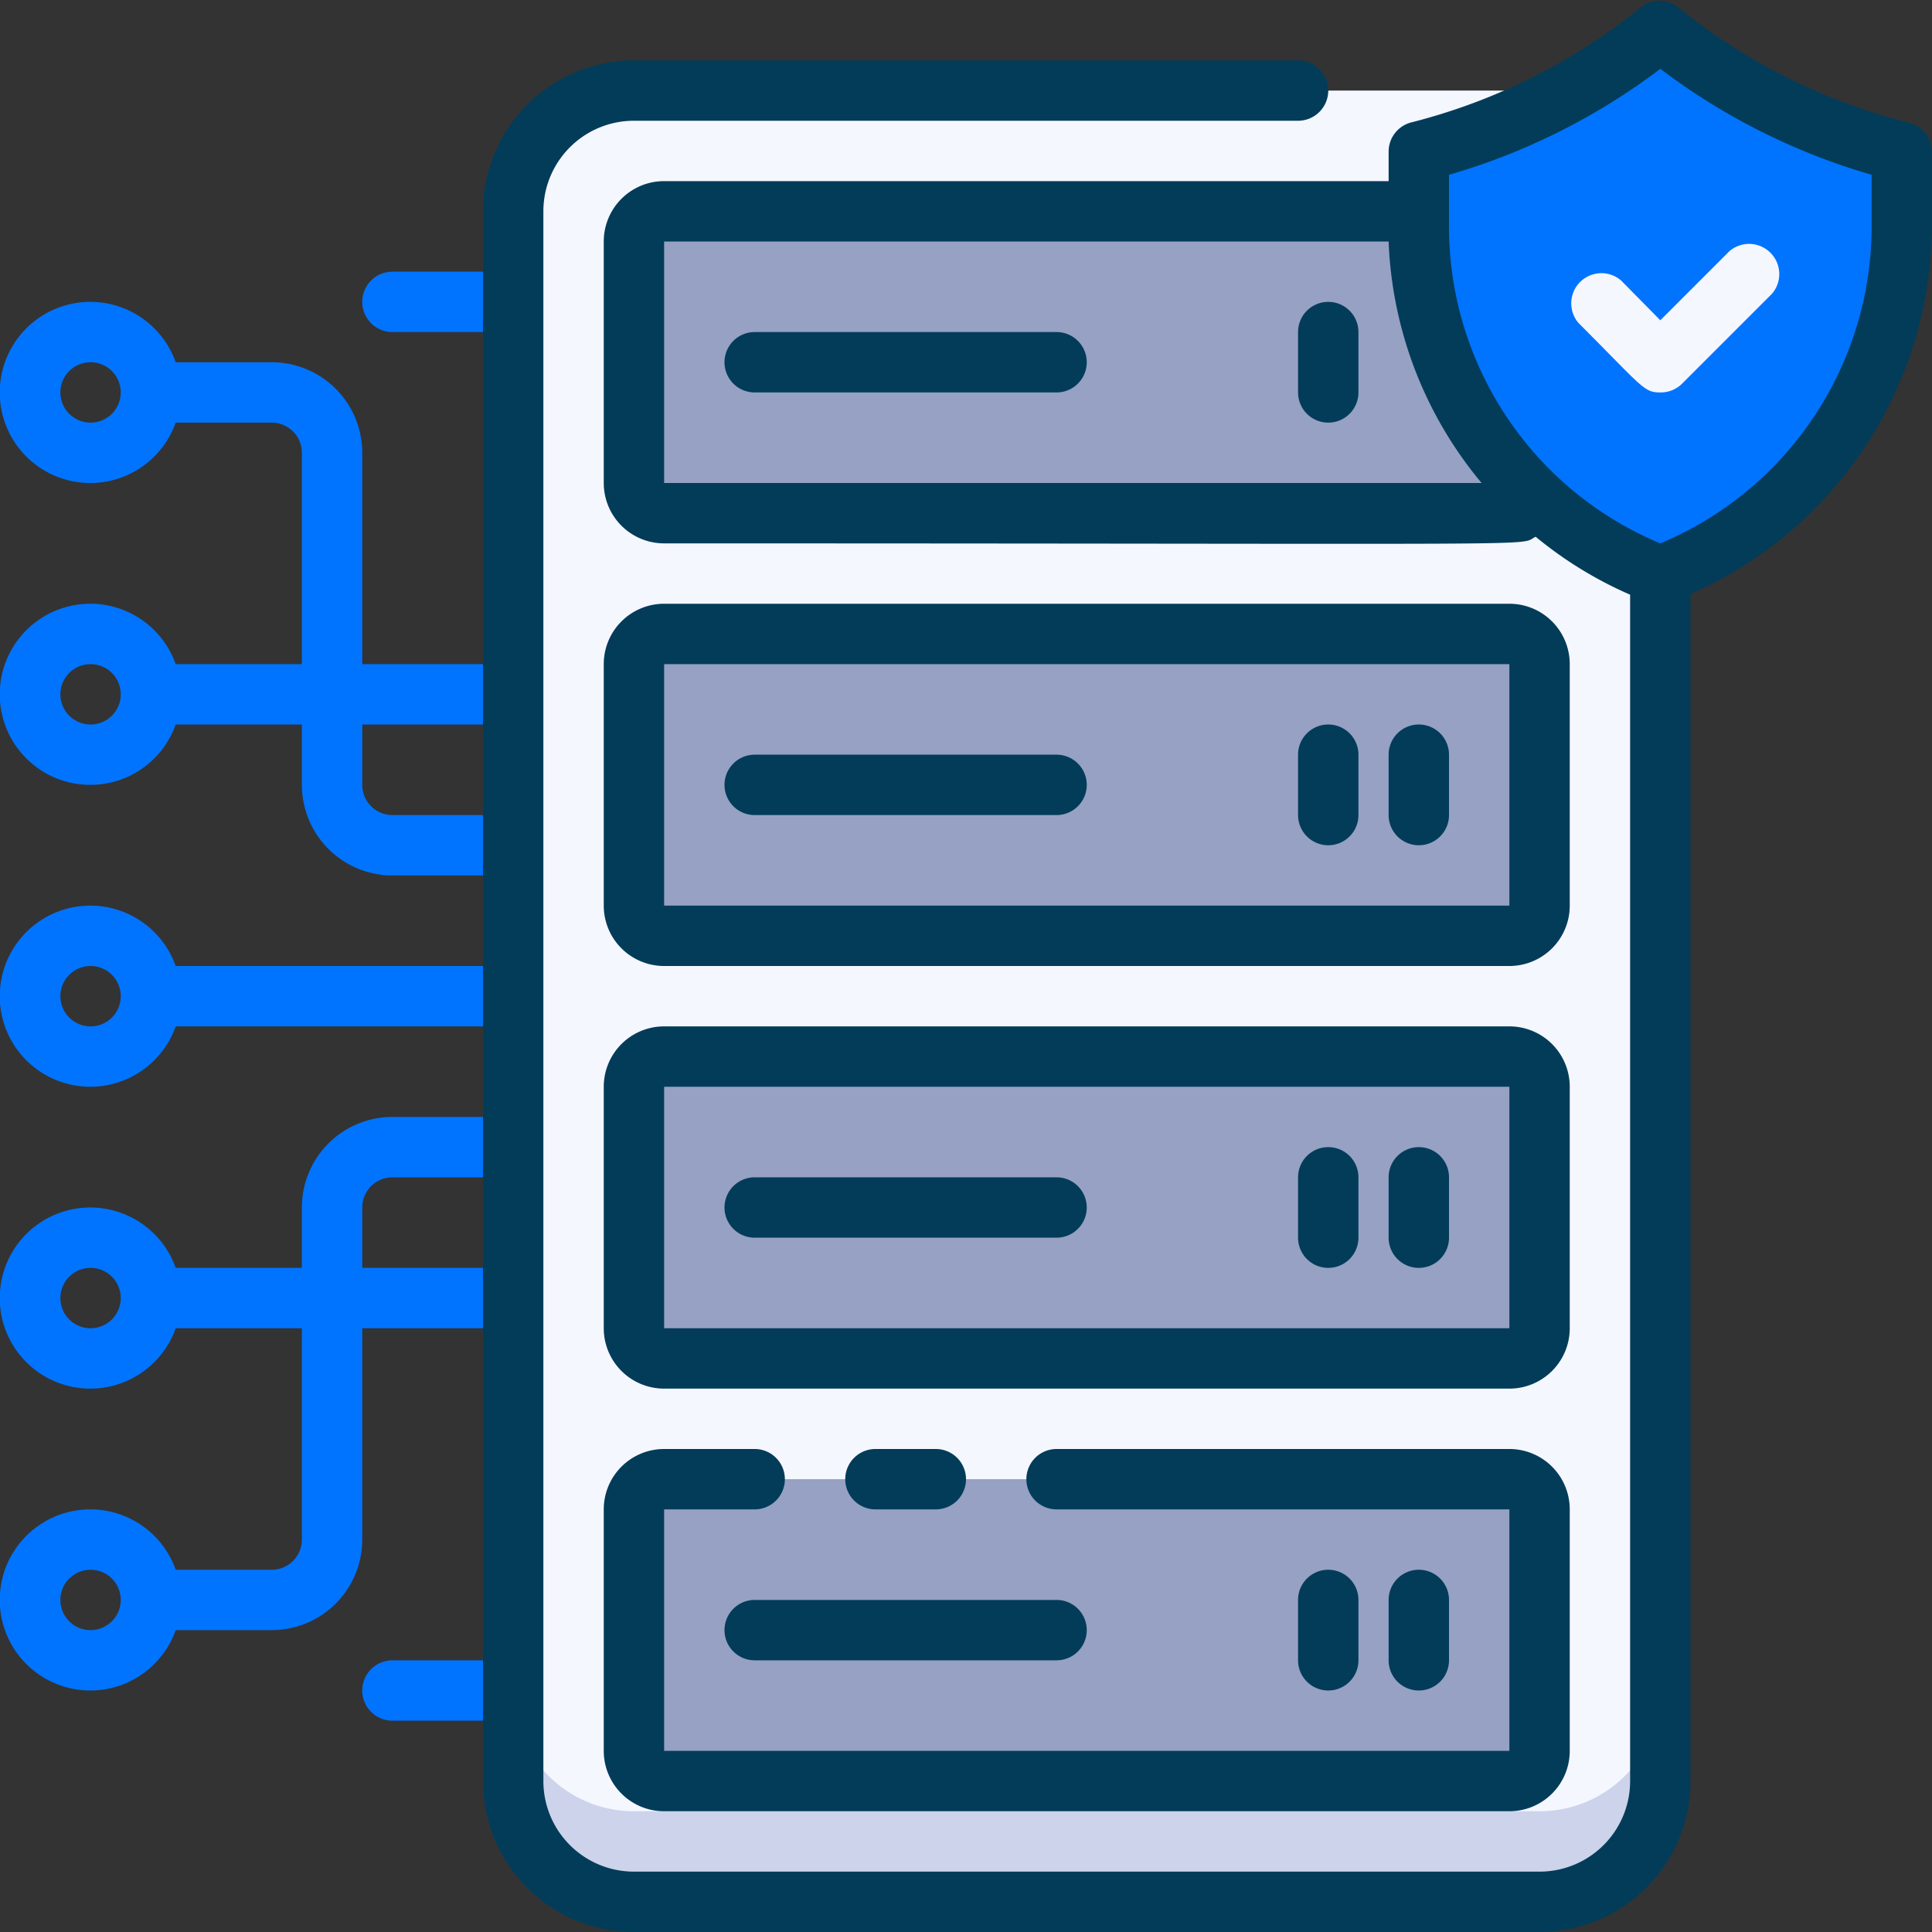
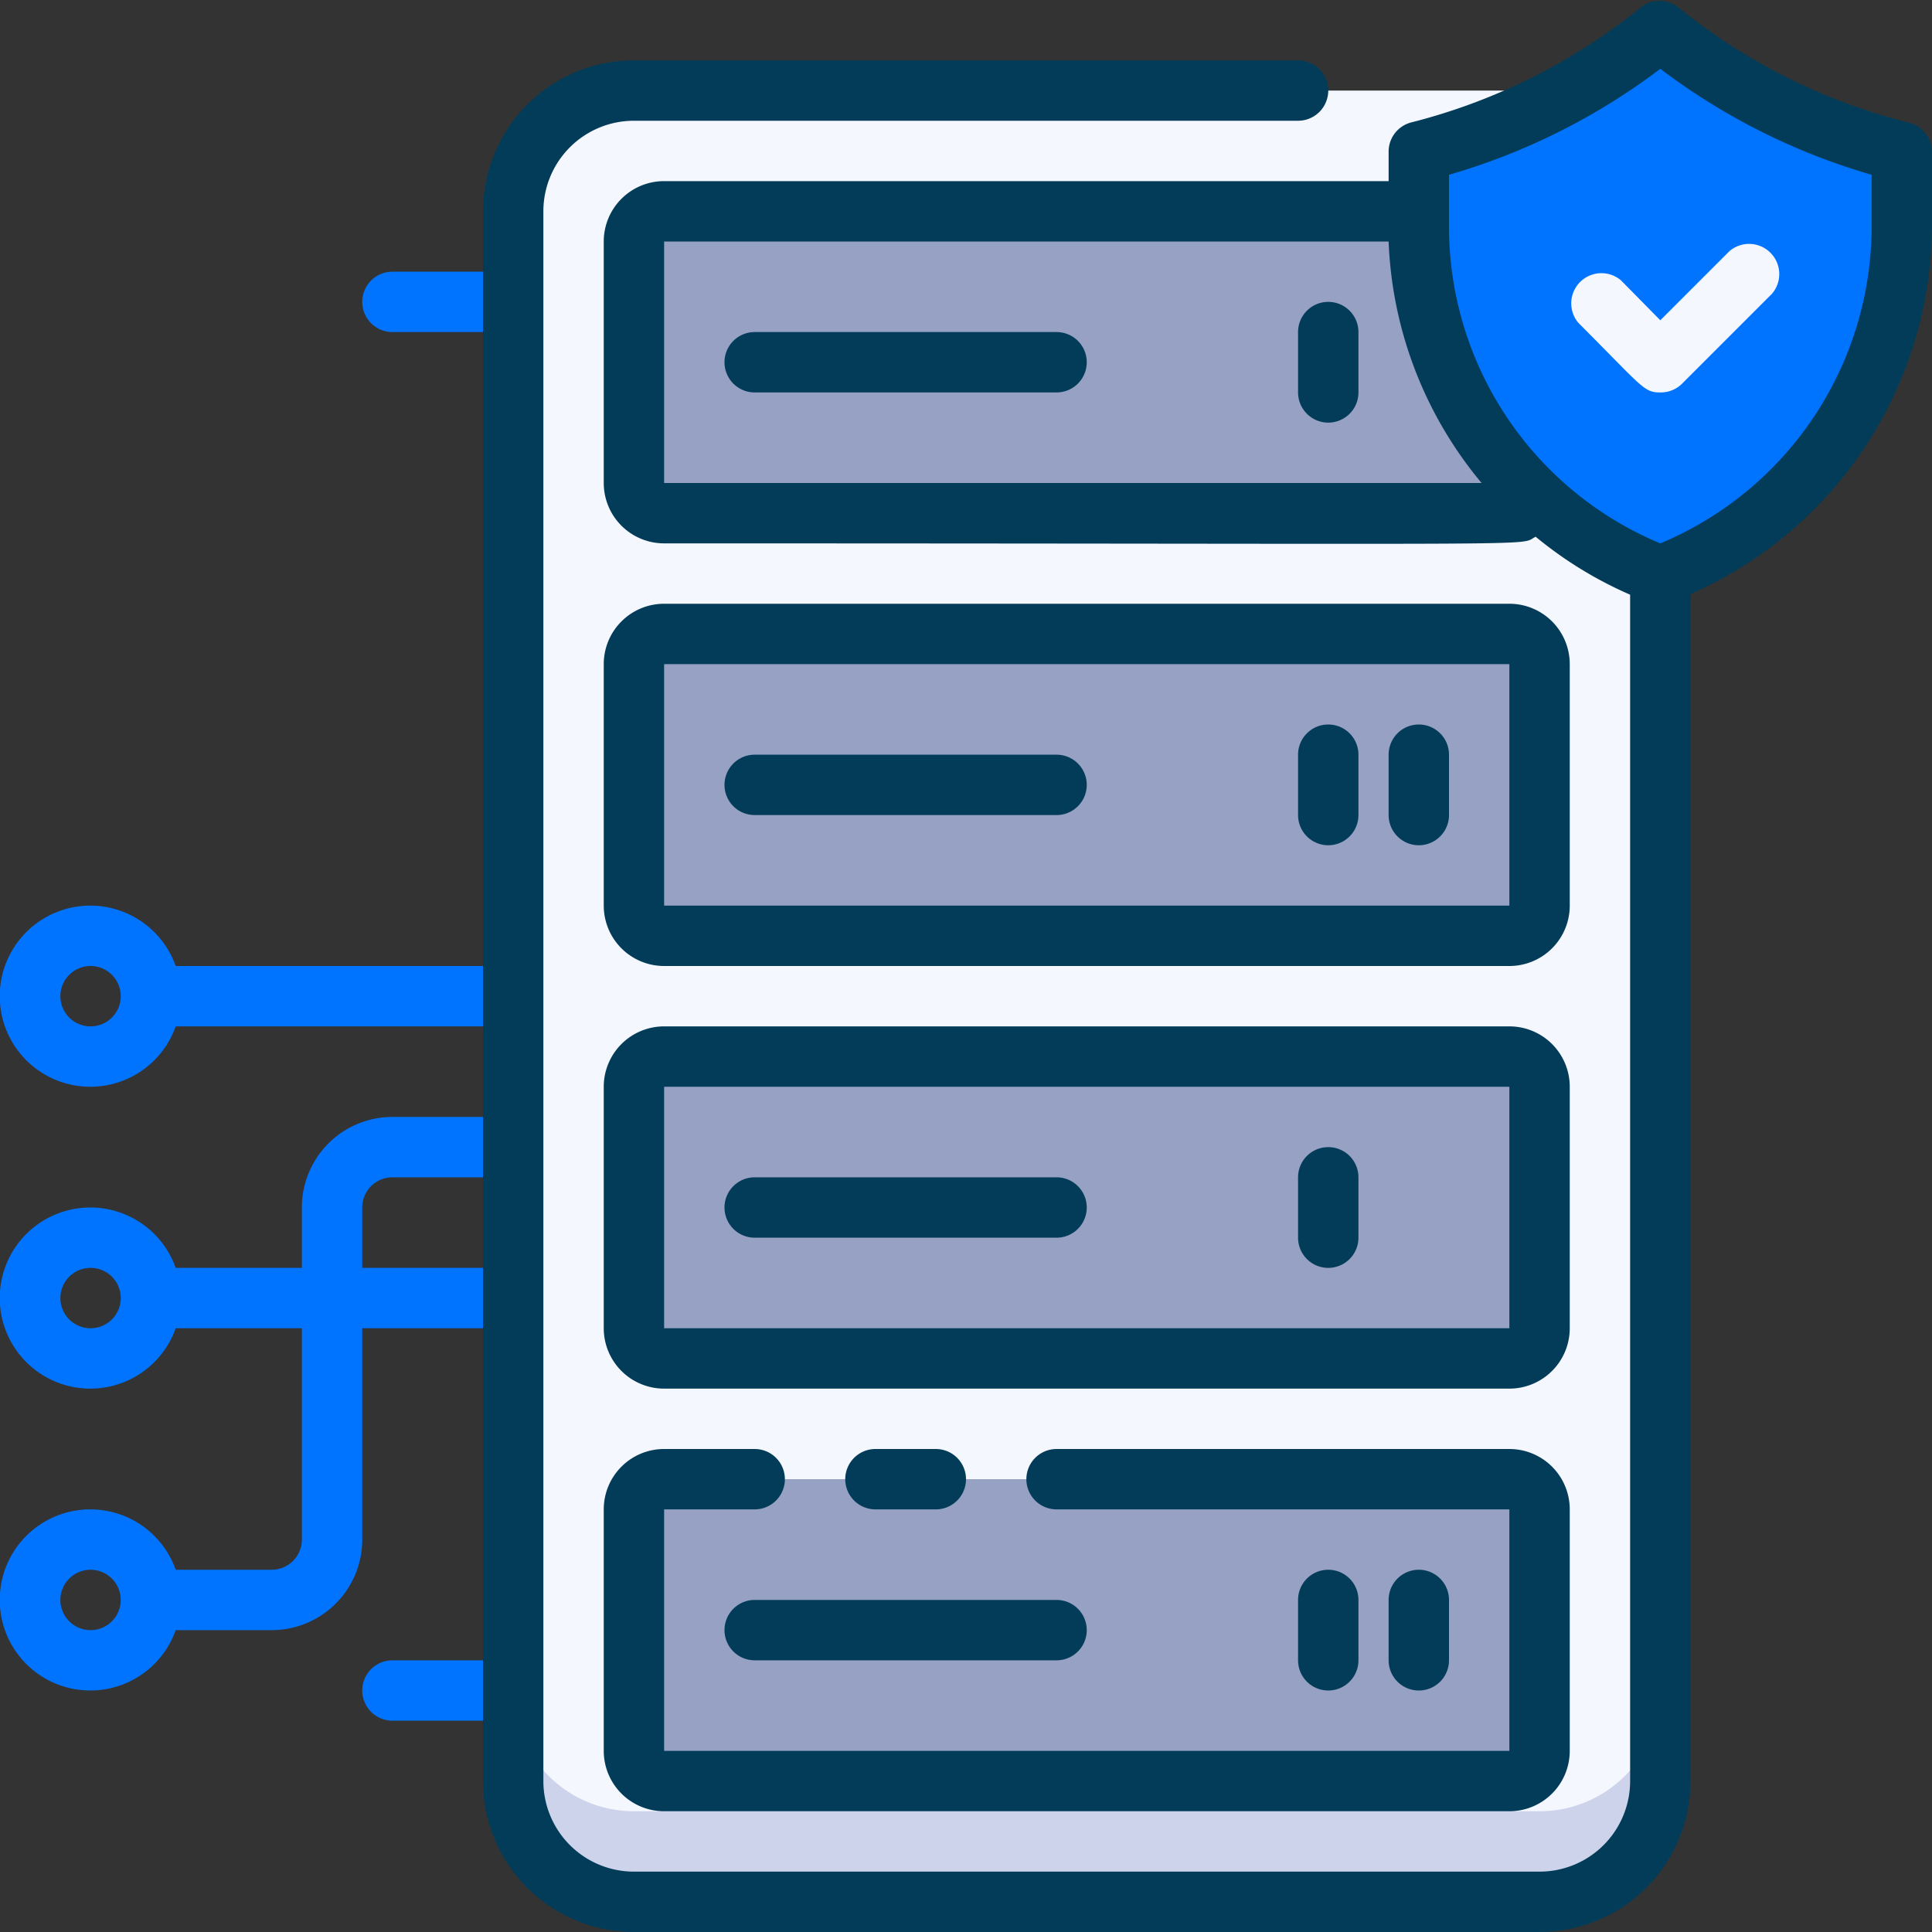
<svg xmlns="http://www.w3.org/2000/svg" viewBox="0 0 64 64">
  <rect x="0" y="0" width="64" height="64" fill="#333333" stroke="none" />
  <defs>
    <style>.cls-1{fill:#0074ff;}.cls-2{fill:#f5f7ff;}.cls-3{fill:#ccd3eb;}.cls-4{fill:#96a1c3;}.cls-5{fill:#033c59;}</style>
  </defs>
  <title>11. Server</title>
  <g id="_11._Server" data-name="11. Server">
    <path class="cls-1" d="M17,32H5.82a3,3,0,1,0,0,2H17a1,1,0,0,0,0-2ZM3,34a1,1,0,1,1,1-1A1,1,0,0,1,3,34Z" />
-     <path class="cls-1" d="M17,24a1,1,0,0,0,0-2H12V15a3,3,0,0,0-3-3H5.82a3,3,0,1,0,0,2H9a1,1,0,0,1,1,1v7H5.82a3,3,0,1,0,0,2H10v2a3,3,0,0,0,3,3h4a1,1,0,0,0,0-2H13a1,1,0,0,1-1-1V24ZM3,14a1,1,0,1,1,1-1A1,1,0,0,1,3,14ZM3,24a1,1,0,1,1,1-1A1,1,0,0,1,3,24Z" />
    <path class="cls-1" d="M13,39h4a1,1,0,0,0,0-2H13a3,3,0,0,0-3,3v2H5.82a3,3,0,1,0,0,2H10v7a1,1,0,0,1-1,1H5.82a3,3,0,1,0,0,2H9a3,3,0,0,0,3-3V44h5a1,1,0,0,0,0-2H12V40A1,1,0,0,1,13,39ZM3,44a1,1,0,1,1,1-1A1,1,0,0,1,3,44ZM3,54a1,1,0,1,1,1-1A1,1,0,0,1,3,54Z" />
    <path class="cls-1" d="M13,11h4a1,1,0,0,0,0-2H13a1,1,0,0,0,0,2Z" />
    <path class="cls-1" d="M17,55H13a1,1,0,0,0,0,2h4a1,1,0,0,0,0-2Z" />
    <rect class="cls-2" x="17" y="3" width="38" height="60" rx="4" />
    <path class="cls-3" d="M51,60H21a4,4,0,0,1-4-4v3a4,4,0,0,0,4,4H51a4,4,0,0,0,4-4V56A4,4,0,0,1,51,60Z" />
    <rect class="cls-4" x="21" y="7" width="30" height="10" rx="1" />
    <path class="cls-1" d="M63,5V7.48A12.36,12.36,0,0,1,55,19,12.33,12.33,0,0,1,47,7.48V5a20.94,20.94,0,0,0,8-4A21,21,0,0,0,63,5Z" />
    <path class="cls-2" d="M55,13c-.55,0-.57-.16-2.71-2.3a1,1,0,0,1,1.41-1.41L55,10.61l2.29-2.29a1,1,0,0,1,1.41,1.41l-3,3A1,1,0,0,1,55,13Z" />
    <rect class="cls-4" x="21" y="21" width="30" height="10" rx="1" />
    <rect class="cls-4" x="21" y="35" width="30" height="10" rx="1" />
    <rect class="cls-4" x="21" y="49" width="30" height="10" rx="1" />
    <path class="cls-5" d="M52,22a2,2,0,0,0-2-2H22a2,2,0,0,0-2,2v8a2,2,0,0,0,2,2H50a2,2,0,0,0,2-2ZM22,30V22H50v8Z" />
    <path class="cls-5" d="M52,36a2,2,0,0,0-2-2H22a2,2,0,0,0-2,2v8a2,2,0,0,0,2,2H50a2,2,0,0,0,2-2ZM22,44V36H50v8Z" />
    <path class="cls-5" d="M25,48H22a2,2,0,0,0-2,2v8a2,2,0,0,0,2,2H50a2,2,0,0,0,2-2V50a2,2,0,0,0-2-2H35a1,1,0,0,0,0,2H50v8H22V50h3a1,1,0,0,0,0-2Z" />
    <path class="cls-5" d="M31,50a1,1,0,0,0,0-2H29a1,1,0,0,0,0,2Z" />
    <path class="cls-5" d="M63.22,4.06A19.73,19.73,0,0,1,55.58.23a1,1,0,0,0-1.21,0,19.79,19.79,0,0,1-7.64,3.83A1,1,0,0,0,46,5V6H22a2,2,0,0,0-2,2v8a2,2,0,0,0,2,2c30.4,0,28.23.1,28.87-.22A13.16,13.16,0,0,0,54,19.7V59a3,3,0,0,1-3,3H21a3,3,0,0,1-3-3V7a3,3,0,0,1,3-3H43a1,1,0,0,0,0-2H21a5,5,0,0,0-5,5V59a5,5,0,0,0,5,5H51a5,5,0,0,0,5-5V19.68a13.39,13.39,0,0,0,8-12.2V5A1,1,0,0,0,63.22,4.06ZM22,8H46a13.27,13.27,0,0,0,3.08,8H22Zm40-.52A11.39,11.39,0,0,1,55,18,11.37,11.37,0,0,1,48,7.48V5.79a21.44,21.44,0,0,0,7-3.51,21.44,21.44,0,0,0,7,3.51Z" />
    <path class="cls-5" d="M35,11H25a1,1,0,0,0,0,2H35a1,1,0,0,0,0-2Z" />
    <path class="cls-5" d="M44,10a1,1,0,0,0-1,1v2a1,1,0,0,0,2,0V11A1,1,0,0,0,44,10Z" />
    <path class="cls-5" d="M35,25H25a1,1,0,0,0,0,2H35a1,1,0,0,0,0-2Z" />
    <path class="cls-5" d="M44,24a1,1,0,0,0-1,1v2a1,1,0,0,0,2,0V25A1,1,0,0,0,44,24Z" />
    <path class="cls-5" d="M47,24a1,1,0,0,0-1,1v2a1,1,0,0,0,2,0V25A1,1,0,0,0,47,24Z" />
    <path class="cls-5" d="M35,39H25a1,1,0,0,0,0,2H35a1,1,0,0,0,0-2Z" />
    <path class="cls-5" d="M44,38a1,1,0,0,0-1,1v2a1,1,0,0,0,2,0V39A1,1,0,0,0,44,38Z" />
-     <path class="cls-5" d="M47,38a1,1,0,0,0-1,1v2a1,1,0,0,0,2,0V39A1,1,0,0,0,47,38Z" />
    <path class="cls-5" d="M24,54a1,1,0,0,0,1,1H35a1,1,0,0,0,0-2H25A1,1,0,0,0,24,54Z" />
    <path class="cls-5" d="M45,55V53a1,1,0,0,0-2,0v2a1,1,0,0,0,2,0Z" />
    <path class="cls-5" d="M48,55V53a1,1,0,0,0-2,0v2a1,1,0,0,0,2,0Z" />
  </g>
</svg>